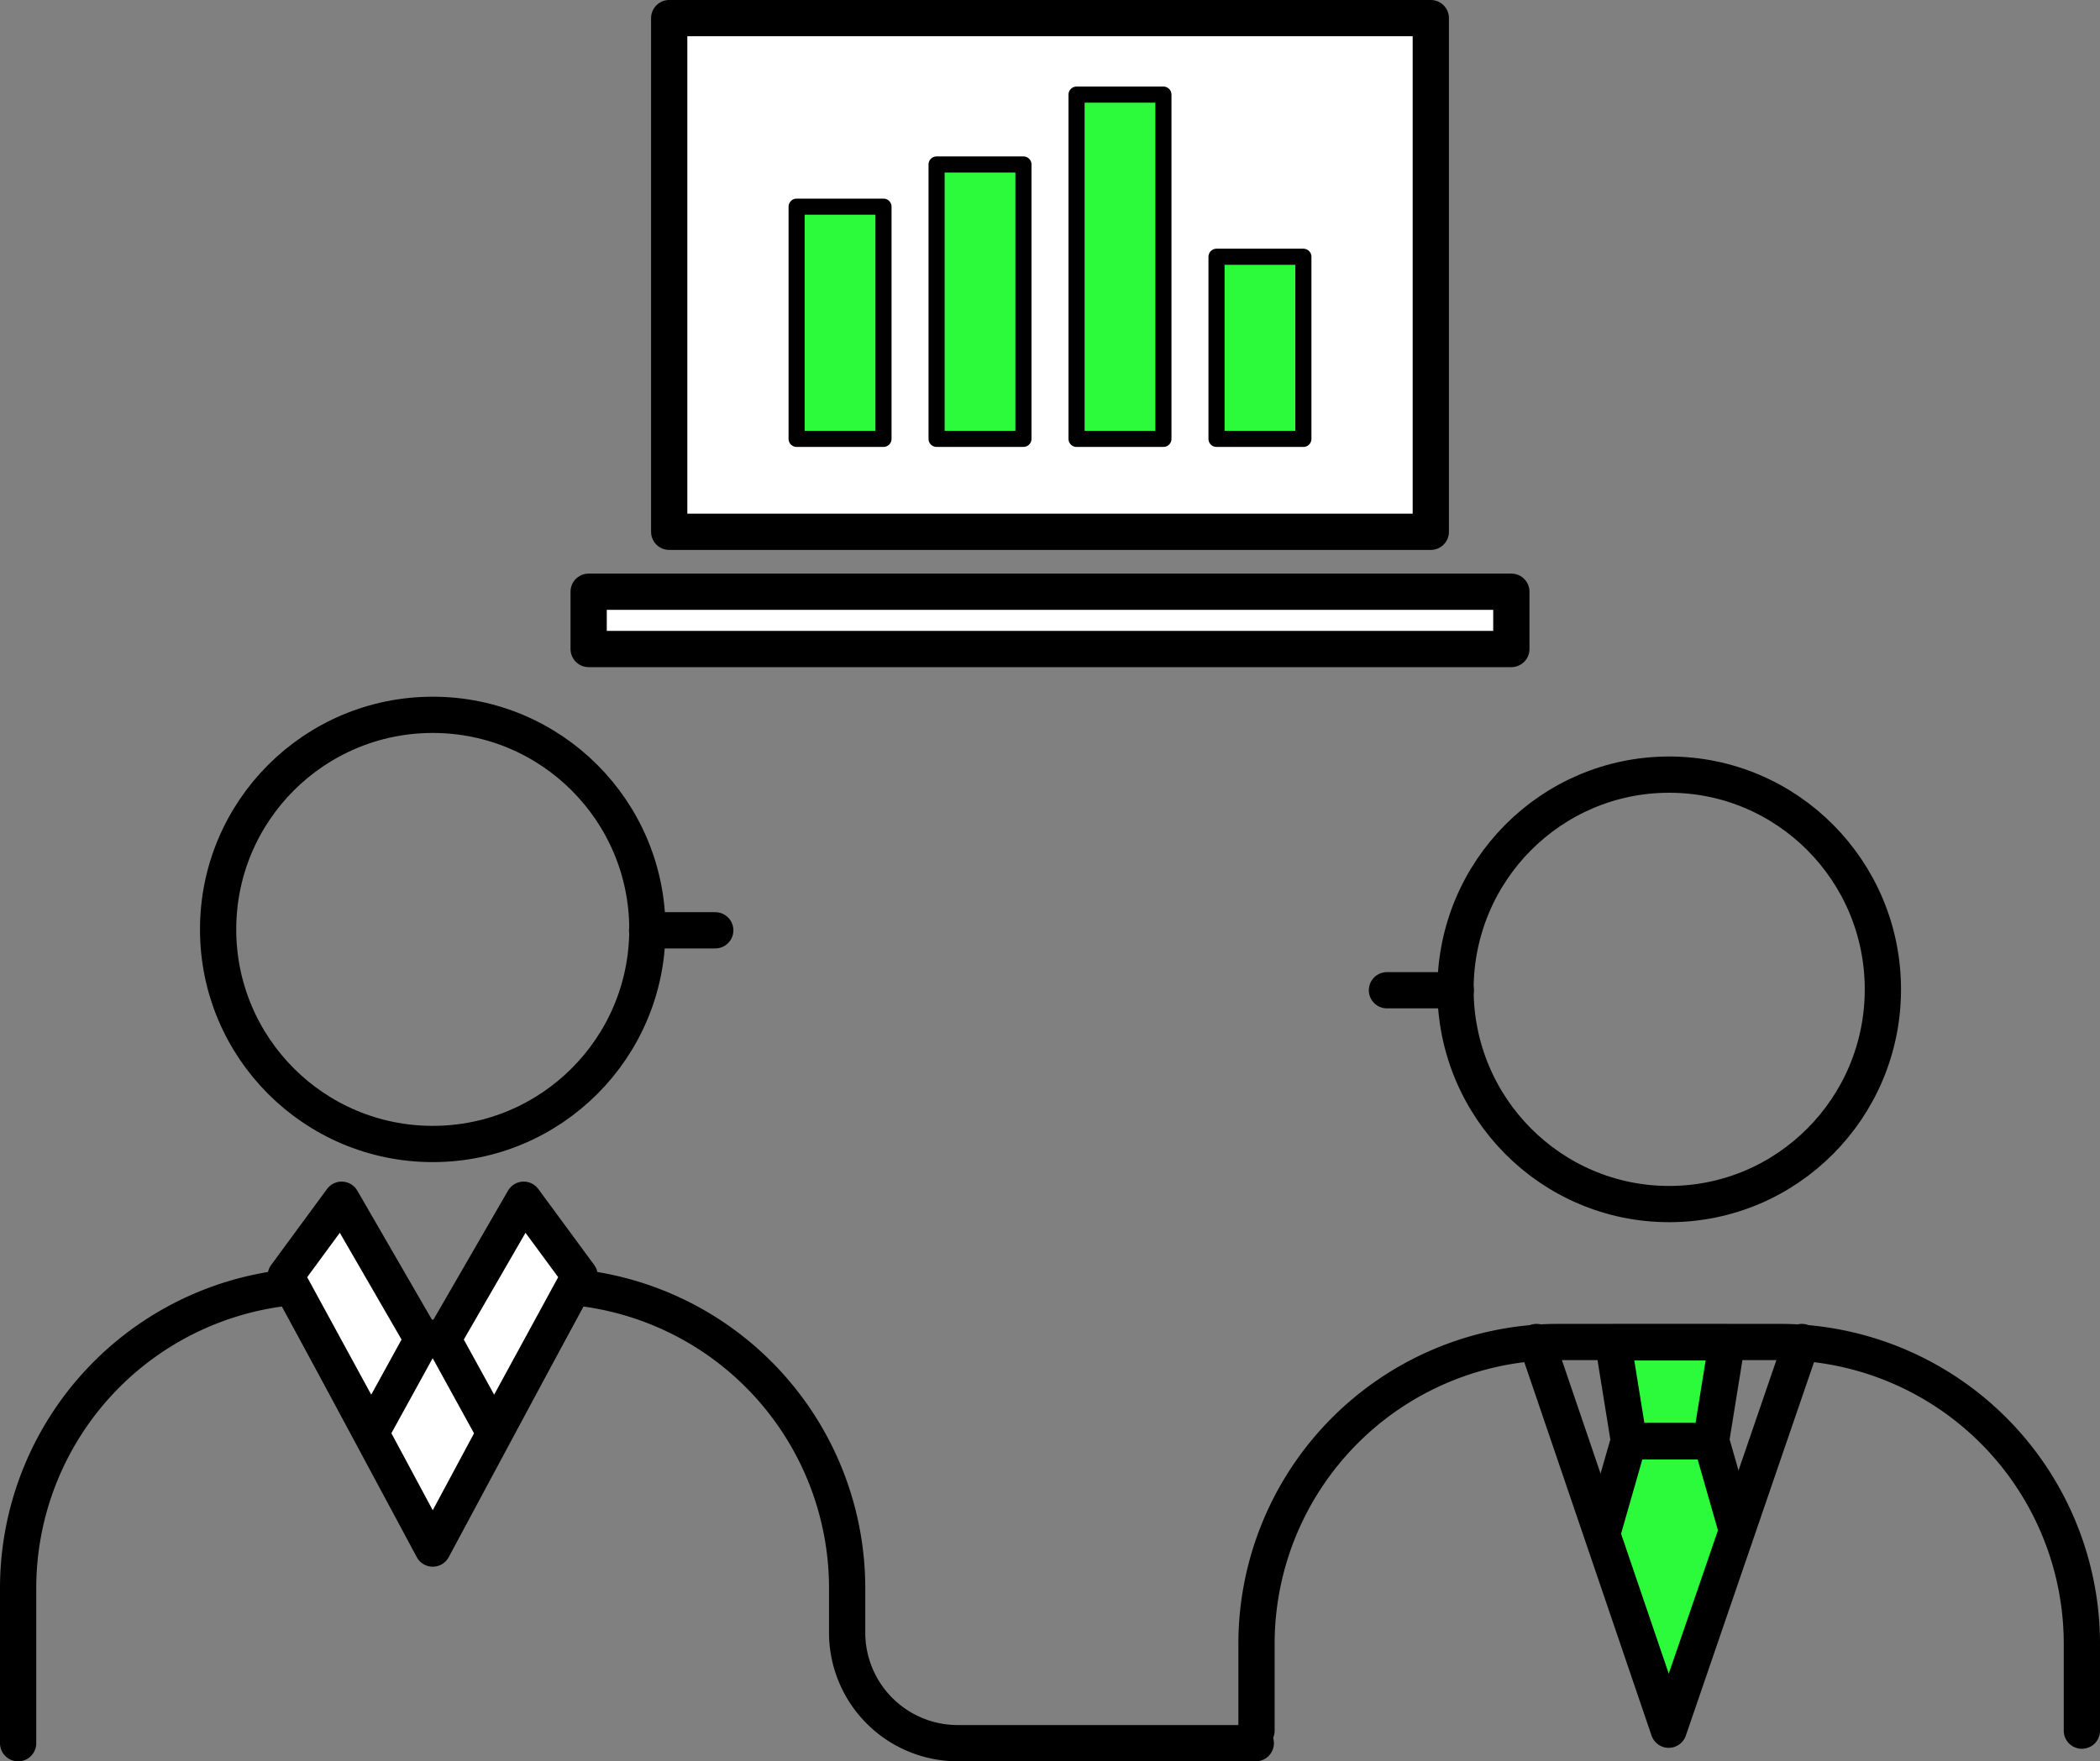
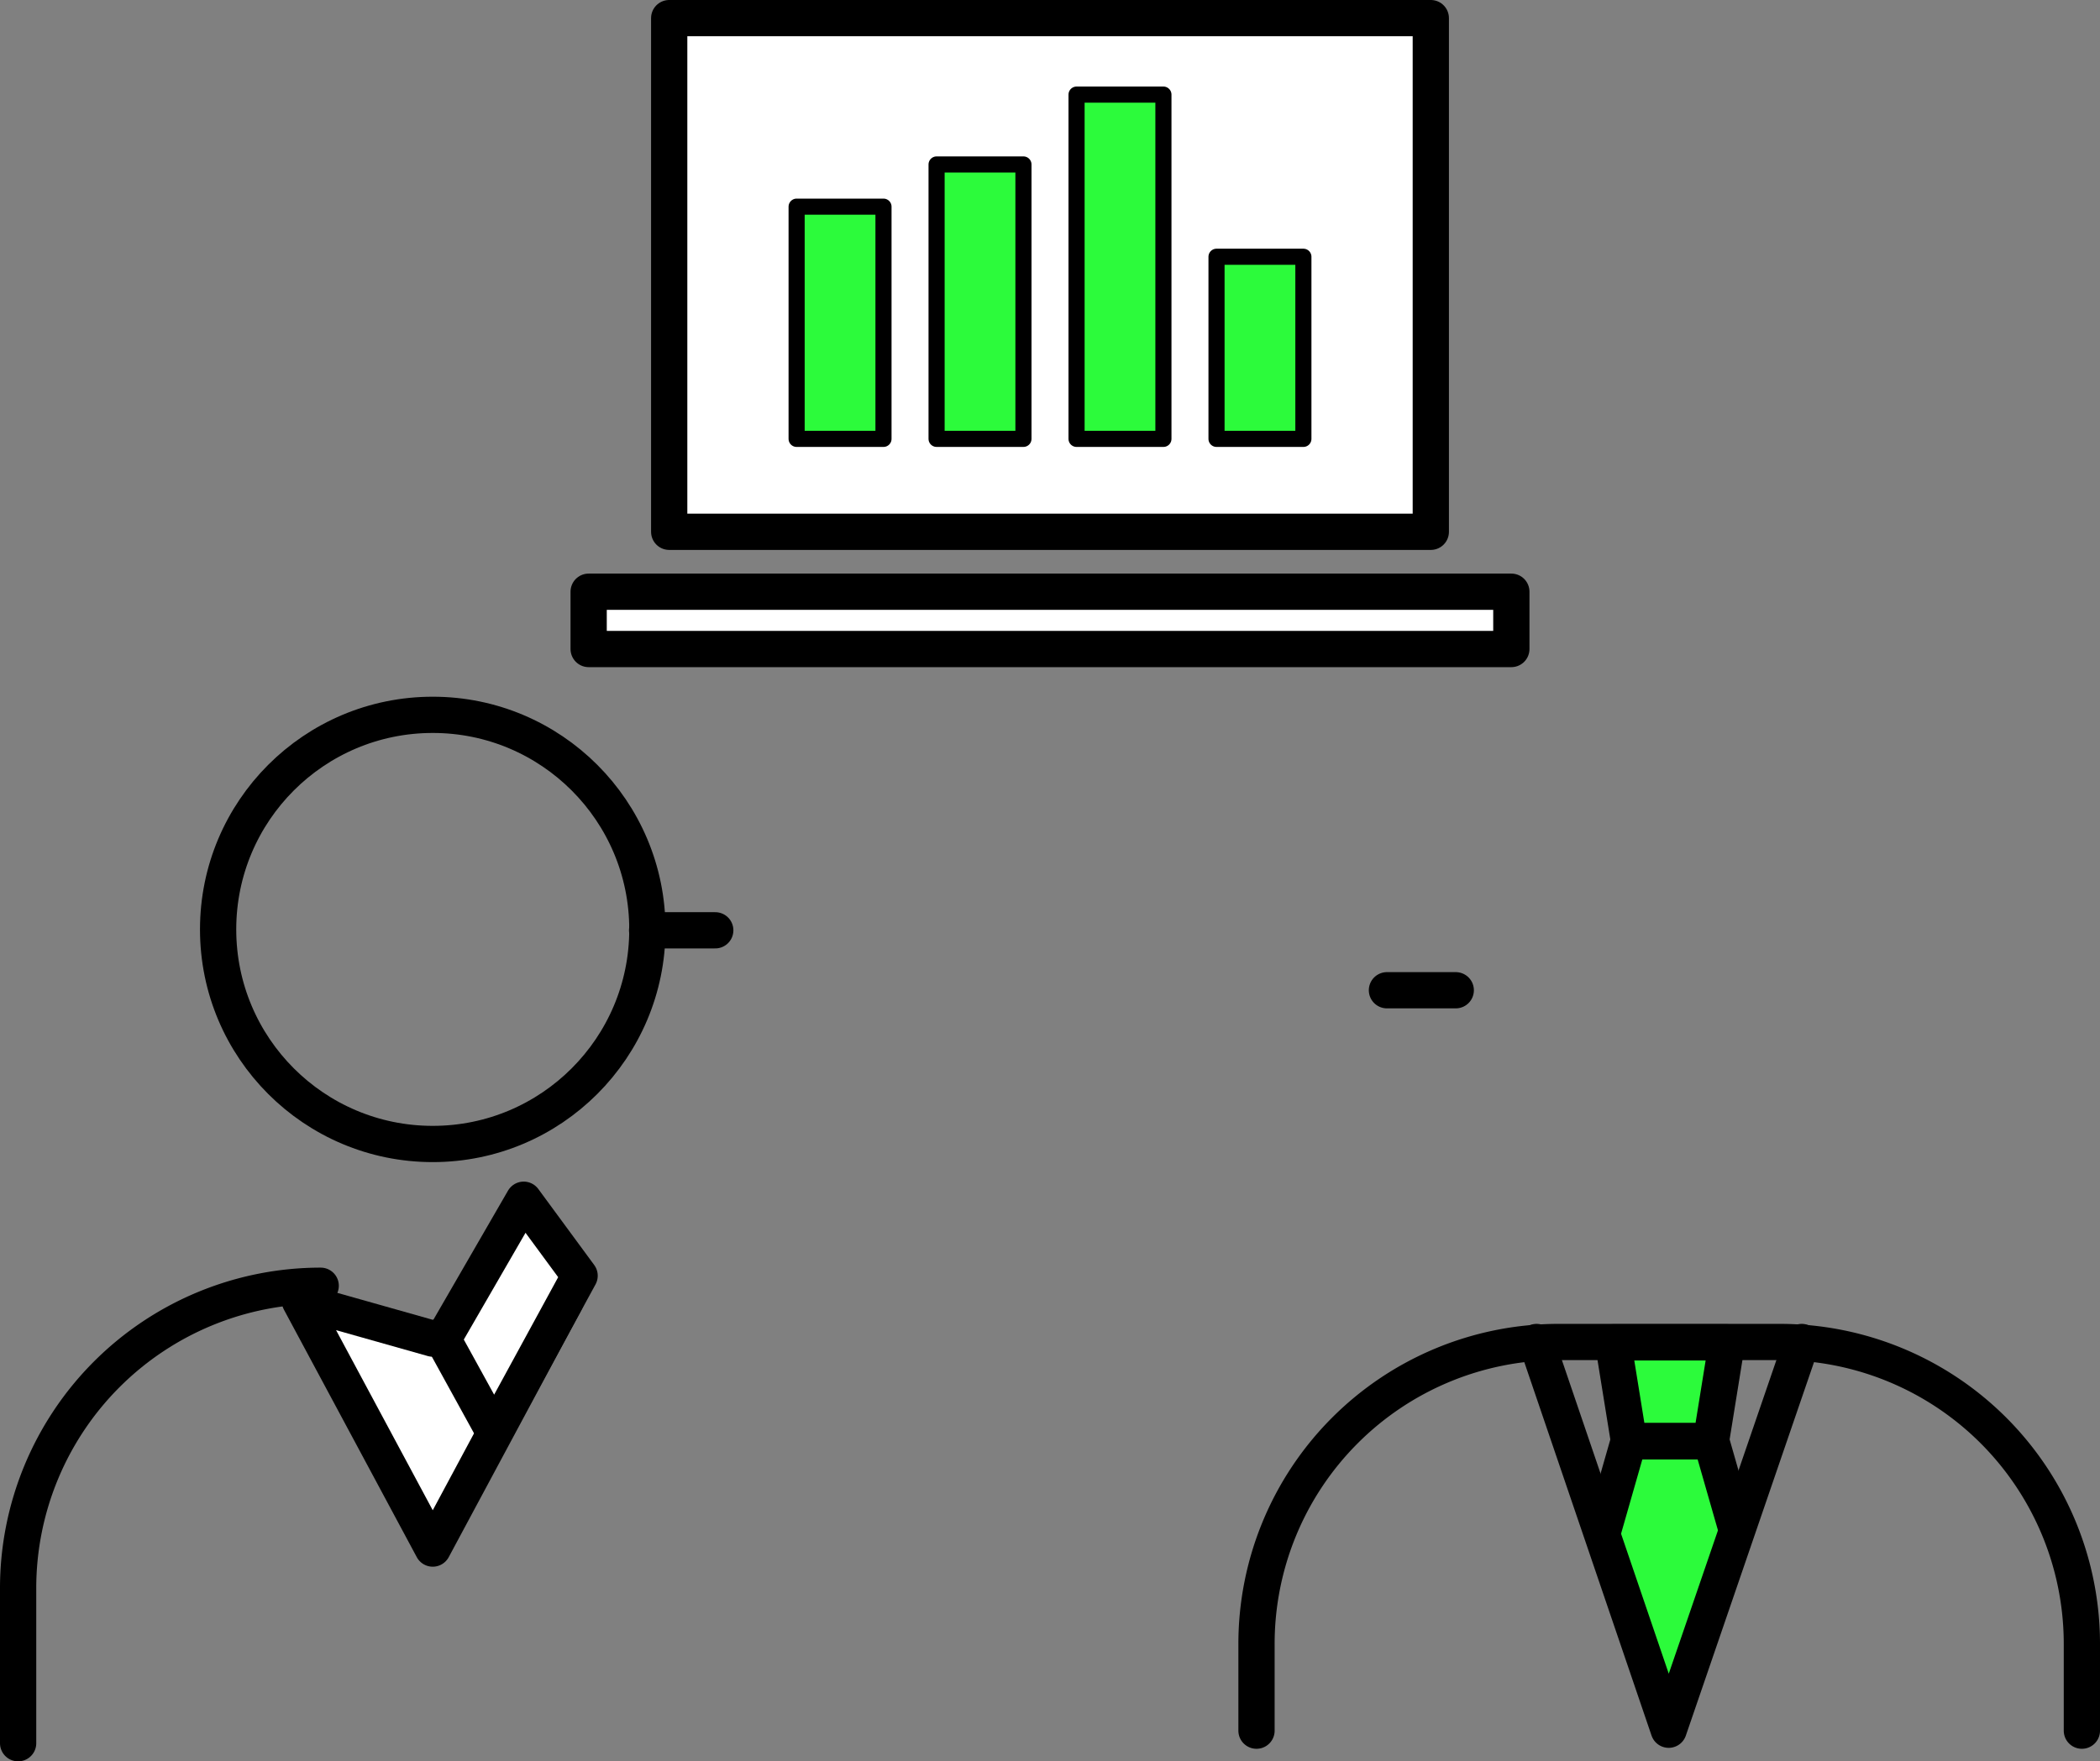
<svg xmlns="http://www.w3.org/2000/svg" width="260.678" height="218.697" viewBox="0 0 260.678 218.697">
  <rect x="0" y="0" width="260.678" height="218.697" fill="#808080" stroke="none" />
  <g id="Group_15523" data-name="Group 15523" transform="translate(1275.729 226)">
    <g id="グループ_14833" data-name="グループ 14833">
      <g id="グループ_14390" data-name="グループ 14390">
-         <path id="パス_108451" data-name="パス 108451" d="M-1208.13-66.354A37.557,37.557,0,0,1-1170.571-28.8v5.512a13.732,13.732,0,0,0,13.732,13.731h36.993" fill="none" stroke="#000" stroke-linecap="round" stroke-linejoin="round" stroke-width="4.5" />
        <path id="パス_108451-2" data-name="パス 108451" d="M-1273.479-9.553V-28.8a37.556,37.556,0,0,1,37.558-37.553" fill="none" stroke="#000" stroke-linecap="round" stroke-linejoin="round" stroke-width="4.5" />
        <circle id="楕円形_10" data-name="楕円形 10" cx="26.643" cy="26.643" r="26.643" transform="translate(-1248.654 -137.242)" fill="none" stroke="#000" stroke-linecap="round" stroke-linejoin="round" stroke-width="4.5" />
        <line id="線_513" data-name="線 513" x1="8.459" transform="translate(-1195.401 -110.488)" fill="none" stroke="#000" stroke-linecap="round" stroke-linejoin="round" stroke-width="4.5" />
        <path id="パス_108457" data-name="パス 108457" d="M-1205.524-64.445l-16.487,30.726L-1238.5-64.445l16.487,4.656Z" fill="#fff" stroke="#000" stroke-linecap="round" stroke-linejoin="round" stroke-width="4.5" />
        <path id="パス_108458" data-name="パス 108458" d="M-1210.721-77.035-1220.739-59.7l6.358,11.557,10.6-19.455Z" fill="#fff" stroke="#000" stroke-linecap="round" stroke-linejoin="round" stroke-width="4.5" />
-         <path id="パス_108459" data-name="パス 108459" d="M-1233.322-77.035-1223.3-59.7l-6.358,11.557-10.6-19.455Z" fill="#fff" stroke="#000" stroke-linecap="round" stroke-linejoin="round" stroke-width="4.5" />
      </g>
      <g id="Group_15516" data-name="Group 15516">
        <path id="Path_109564" data-name="Path 109564" d="M-1119.756-11.111V-21.786a37.489,37.489,0,0,1,37.393-37.584h27.669A37.489,37.489,0,0,1-1017.3-21.786v10.675" fill="none" stroke="#000" stroke-linecap="round" stroke-linejoin="round" stroke-width="4.5" />
-         <ellipse id="楕円形_10-2" data-name="楕円形 10" cx="26.526" cy="26.661" rx="26.526" ry="26.661" transform="translate(-1095.054 -129.817)" fill="none" stroke="#000" stroke-linecap="round" stroke-linejoin="round" stroke-width="4.5" />
        <line id="線_513-2" data-name="線 513" x2="8.543" transform="translate(-1103.565 -103.045)" fill="none" stroke="#000" stroke-linecap="round" stroke-linejoin="round" stroke-width="4.5" />
        <g id="Group_15515" data-name="Group 15515">
          <path id="Path_109565" data-name="Path 109565" d="M-1063.264-46.947h-10.185l-1.979-12.257h14.142Z" fill="#2cfb3b" />
-           <path id="Path_109566" data-name="Path 109566" d="M-1060.693-35.427l-3.113-11.7-9.823-.432-3.116,11.318,8.343,24.254Z" fill="#2cfb3b" />
+           <path id="Path_109566" data-name="Path 109566" d="M-1060.693-35.427l-3.113-11.7-9.823-.432-3.116,11.318,8.343,24.254" fill="#2cfb3b" />
        </g>
        <path id="Path_109567" data-name="Path 109567" d="M-1063.339-47.069h-10.185l-1.979-12.257h14.142Z" fill="none" stroke="#000" stroke-linecap="round" stroke-linejoin="round" stroke-width="4.5" />
        <path id="Path_109568" data-name="Path 109568" d="M-1076.672-36.164l3.116-10.886h10.252l3.113,10.867" fill="none" stroke="#000" stroke-linecap="round" stroke-linejoin="round" stroke-width="4.5" />
        <path id="Path_109569" data-name="Path 109569" d="M-1052.071-59.37l-16.519,48.143-16.4-48.143" fill="none" stroke="#000" stroke-linecap="round" stroke-linejoin="round" stroke-width="4.5" />
      </g>
    </g>
    <g id="Group_15522" data-name="Group 15522">
      <rect id="Rectangle_34160" data-name="Rectangle 34160" width="94.54" height="63.782" transform="translate(-1192.66 -223.75)" fill="#fff" stroke="#000" stroke-linecap="round" stroke-linejoin="round" stroke-width="4.5" />
      <rect id="Rectangle_34161" data-name="Rectangle 34161" width="114.536" height="7.117" transform="translate(-1202.658 -152.53)" fill="#fff" stroke="#000" stroke-linecap="round" stroke-linejoin="round" stroke-width="4.5" />
      <path id="Path_109570" data-name="Path 109570" d="M-1193.449-166.877" fill="#fff" stroke="#000" stroke-linecap="round" stroke-linejoin="round" stroke-width="4" />
      <g id="Group_15521" data-name="Group 15521">
        <g id="Group_15517" data-name="Group 15517">
          <rect id="Rectangle_34162" data-name="Rectangle 34162" width="10.783" height="34.072" transform="translate(-1159.469 -205.579)" fill="#2cfb3b" stroke="#000" stroke-linecap="round" stroke-linejoin="round" stroke-width="2" />
        </g>
        <g id="Group_15518" data-name="Group 15518">
          <rect id="Rectangle_34163" data-name="Rectangle 34163" width="10.783" height="42.748" transform="translate(-1142.094 -214.254)" fill="#2cfb3b" stroke="#000" stroke-linecap="round" stroke-linejoin="round" stroke-width="2" />
        </g>
        <g id="Group_15519" data-name="Group 15519">
          <rect id="Rectangle_34164" data-name="Rectangle 34164" width="10.783" height="22.615" transform="translate(-1124.72 -194.121)" fill="#2cfb3b" stroke="#000" stroke-linecap="round" stroke-linejoin="round" stroke-width="2" />
        </g>
        <g id="Group_15520" data-name="Group 15520">
          <rect id="Rectangle_34165" data-name="Rectangle 34165" width="10.783" height="28.834" transform="translate(-1176.843 -200.34)" fill="#2cfb3b" stroke="#000" stroke-linecap="round" stroke-linejoin="round" stroke-width="2" />
        </g>
      </g>
    </g>
  </g>
</svg>